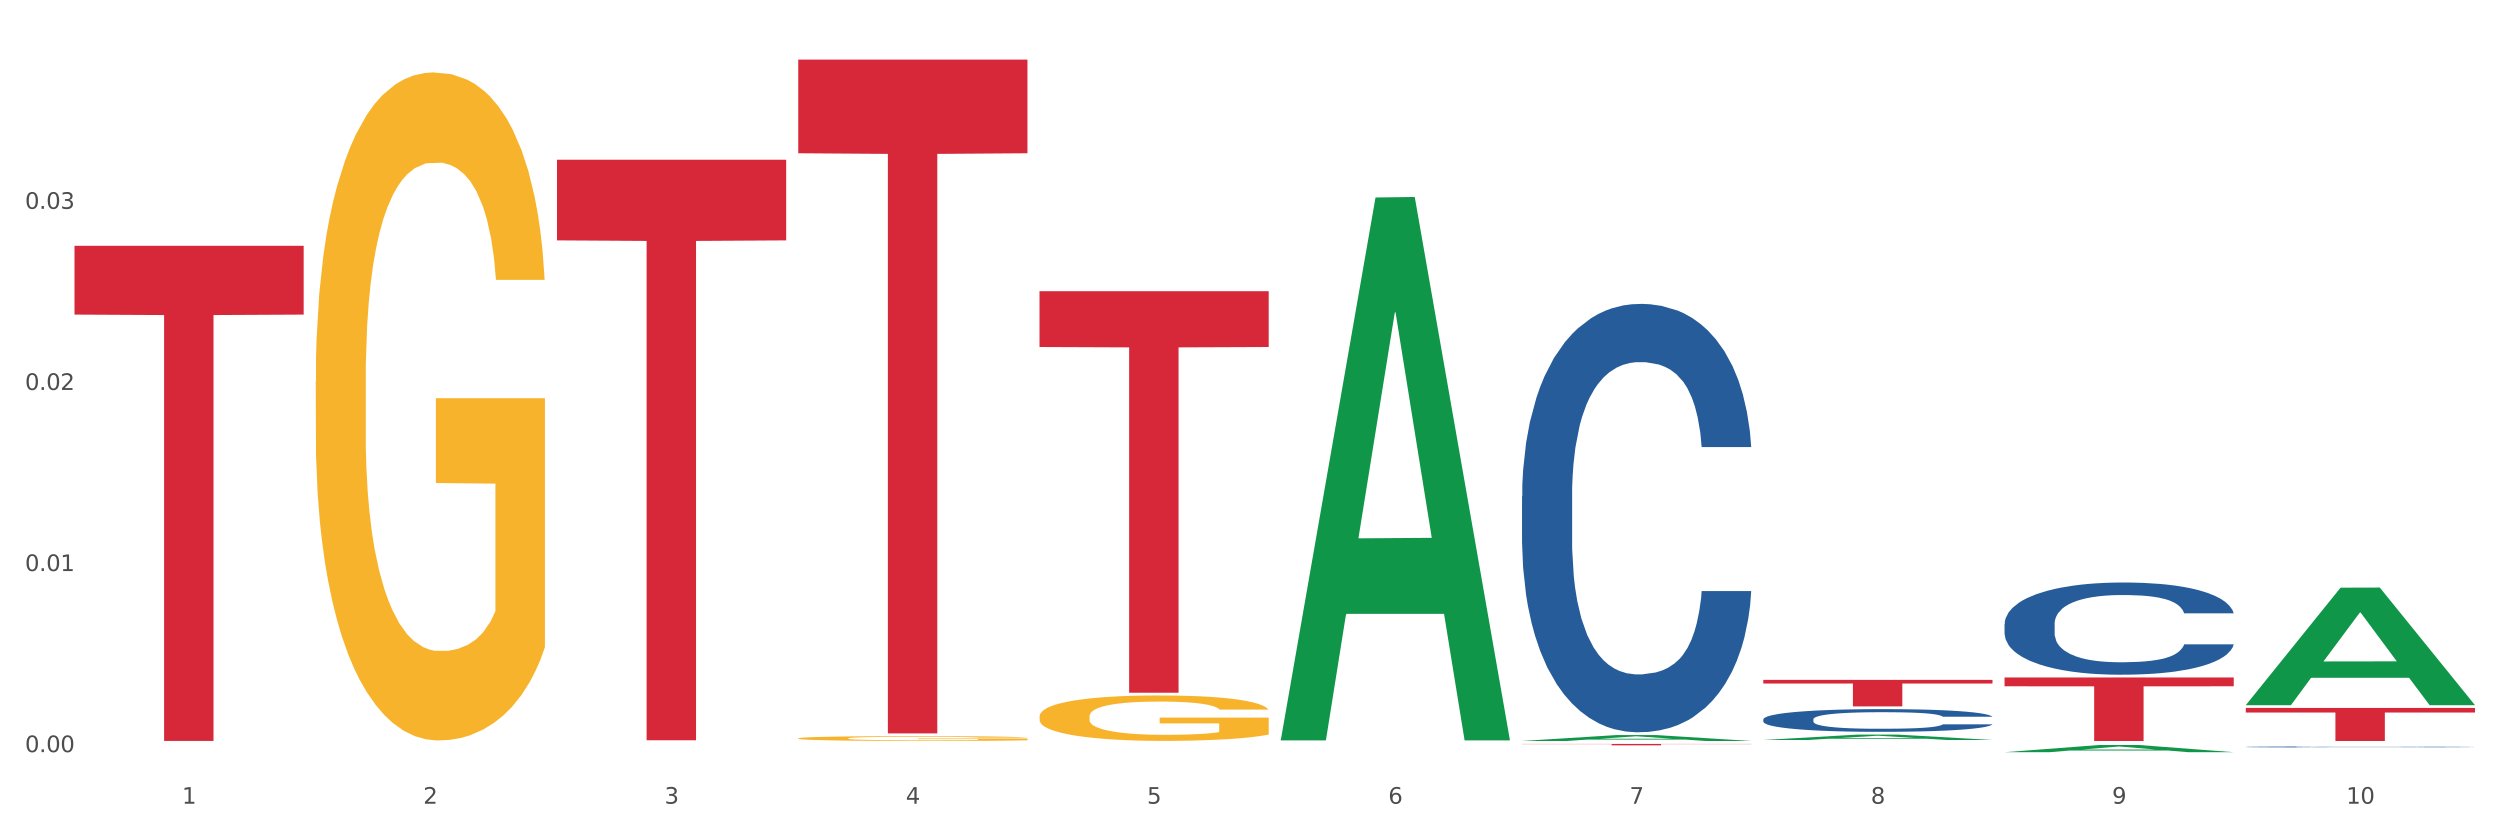
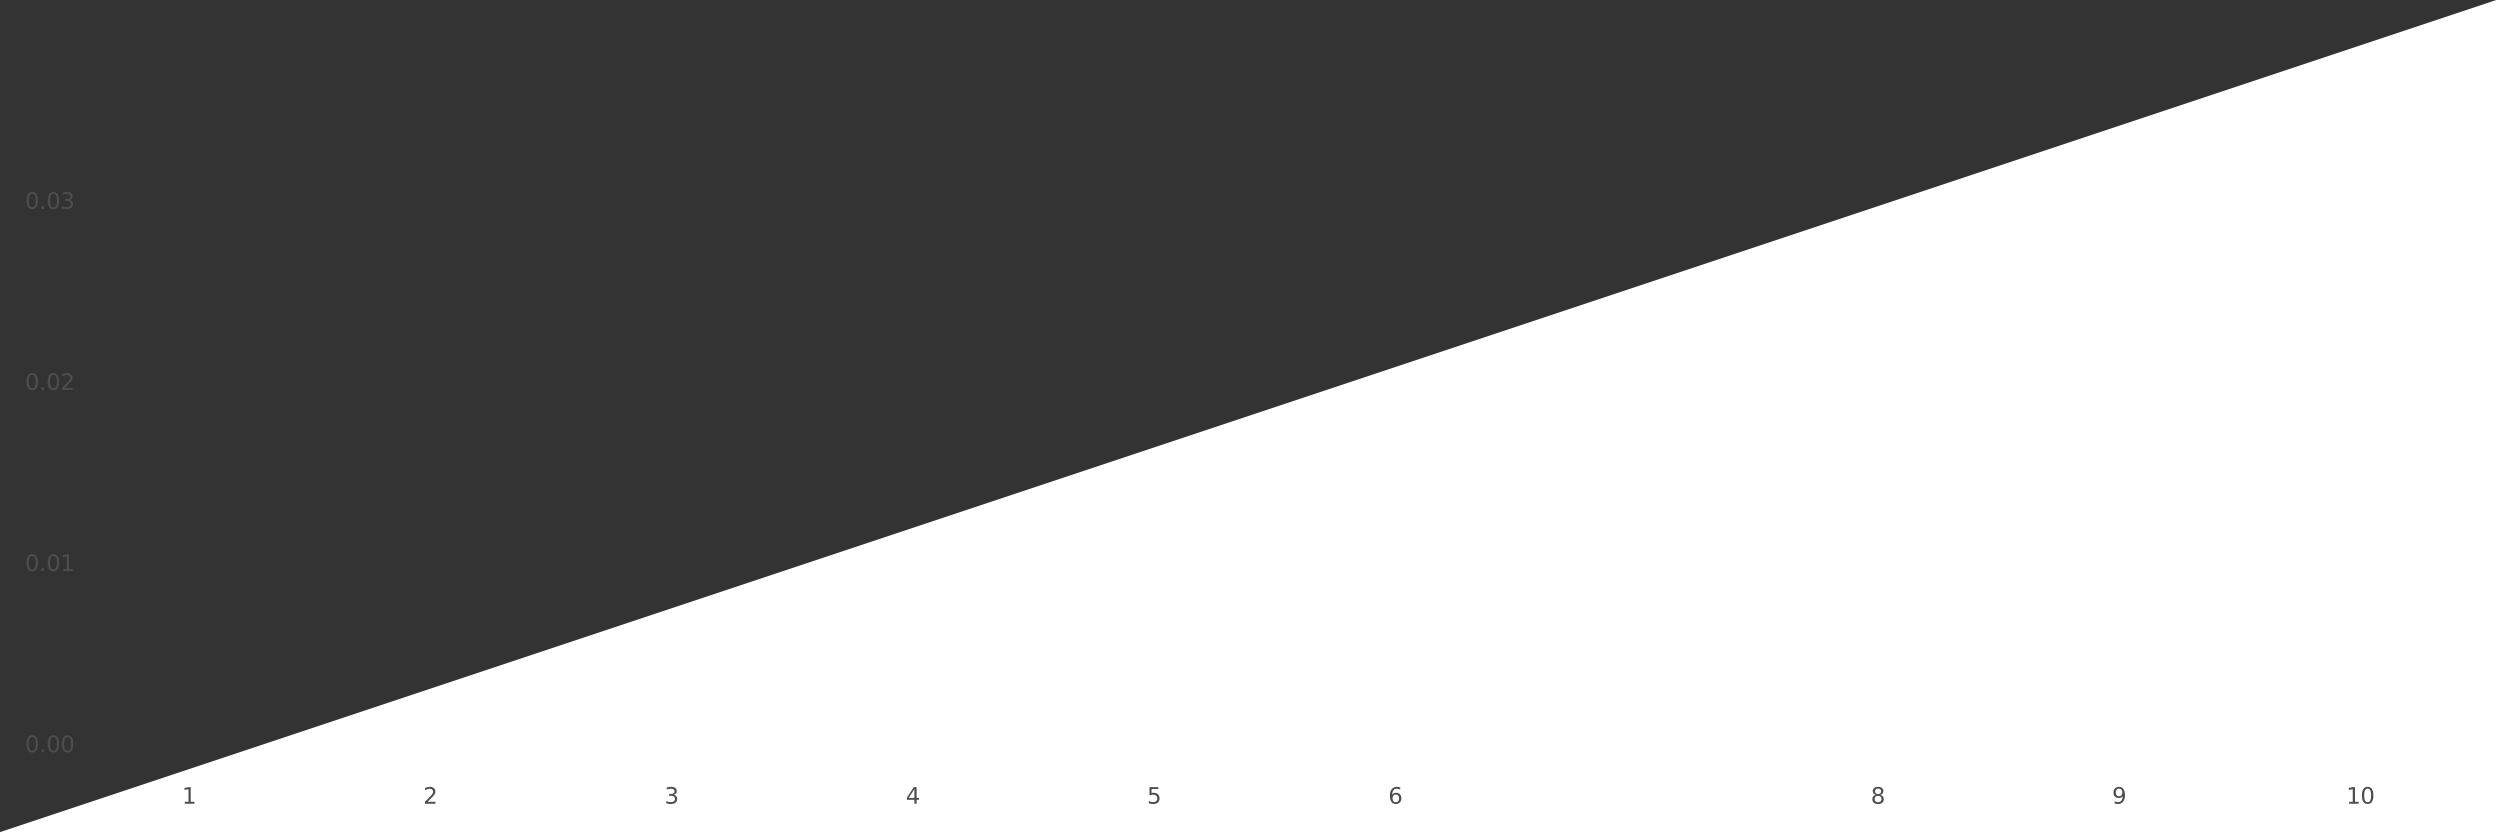
<svg xmlns="http://www.w3.org/2000/svg" xmlns:xlink="http://www.w3.org/1999/xlink" width="1080pt" height="360pt" viewBox="0 0 1080 360" version="1.1">
  <rect x="0" y="0" width="1080" height="360" fill="#333333" stroke="none" />
  <defs>
    <style type="text/css">*{stroke-linejoin: round; stroke-linecap: butt}</style>
  </defs>
  <g id="figure_1">
    <g id="patch_1">
-       <path d="M 0 360  L 1080 360  L 1080 0  L 0 0  z " style="fill: #ffffff; stroke: #ffffff; stroke-linejoin: miter" />
+       <path d="M 0 360  L 1080 360  L 1080 0  z " style="fill: #ffffff; stroke: #ffffff; stroke-linejoin: miter" />
    </g>
    <g id="axes_1">
      <g id="matplotlib.axis_1">
        <g id="xtick_1">
          <g id="text_1">
            <g style="fill: #4d4d4d" transform="translate(78.627 347.204) scale(0.096 -0.096)">
              <defs>
                <path id="DejaVuSans-31" d="M 794 531  L 1825 531  L 1825 4091  L 703 3866  L 703 4441  L 1819 4666  L 2450 4666  L 2450 531  L 3481 531  L 3481 0  L 794 0  L 794 531  z " transform="scale(0.016)" />
              </defs>
              <use xlink:href="#DejaVuSans-31" />
            </g>
          </g>
        </g>
        <g id="xtick_2">
          <g id="text_2">
            <g style="fill: #4d4d4d" transform="translate(182.851 347.204) scale(0.096 -0.096)">
              <defs>
                <path id="DejaVuSans-32" d="M 1228 531  L 3431 531  L 3431 0  L 469 0  L 469 531  Q 828 903 1448 1529  Q 2069 2156 2228 2338  Q 2531 2678 2651 2914  Q 2772 3150 2772 3378  Q 2772 3750 2511 3984  Q 2250 4219 1831 4219  Q 1534 4219 1204 4116  Q 875 4013 500 3803  L 500 4441  Q 881 4594 1212 4672  Q 1544 4750 1819 4750  Q 2544 4750 2975 4387  Q 3406 4025 3406 3419  Q 3406 3131 3298 2873  Q 3191 2616 2906 2266  Q 2828 2175 2409 1742  Q 1991 1309 1228 531  z " transform="scale(0.016)" />
              </defs>
              <use xlink:href="#DejaVuSans-32" />
            </g>
          </g>
        </g>
        <g id="xtick_3">
          <g id="text_3">
            <g style="fill: #4d4d4d" transform="translate(287.074 347.204) scale(0.096 -0.096)">
              <defs>
                <path id="DejaVuSans-33" d="M 2597 2516  Q 3050 2419 3304 2112  Q 3559 1806 3559 1356  Q 3559 666 3084 287  Q 2609 -91 1734 -91  Q 1441 -91 1130 -33  Q 819 25 488 141  L 488 750  Q 750 597 1062 519  Q 1375 441 1716 441  Q 2309 441 2620 675  Q 2931 909 2931 1356  Q 2931 1769 2642 2001  Q 2353 2234 1838 2234  L 1294 2234  L 1294 2753  L 1863 2753  Q 2328 2753 2575 2939  Q 2822 3125 2822 3475  Q 2822 3834 2567 4026  Q 2313 4219 1838 4219  Q 1578 4219 1281 4162  Q 984 4106 628 3988  L 628 4550  Q 988 4650 1302 4700  Q 1616 4750 1894 4750  Q 2613 4750 3031 4423  Q 3450 4097 3450 3541  Q 3450 3153 3228 2886  Q 3006 2619 2597 2516  z " transform="scale(0.016)" />
              </defs>
              <use xlink:href="#DejaVuSans-33" />
            </g>
          </g>
        </g>
        <g id="xtick_4">
          <g id="text_4">
            <g style="fill: #4d4d4d" transform="translate(391.298 347.204) scale(0.096 -0.096)">
              <defs>
                <path id="DejaVuSans-34" d="M 2419 4116  L 825 1625  L 2419 1625  L 2419 4116  z M 2253 4666  L 3047 4666  L 3047 1625  L 3713 1625  L 3713 1100  L 3047 1100  L 3047 0  L 2419 0  L 2419 1100  L 313 1100  L 313 1709  L 2253 4666  z " transform="scale(0.016)" />
              </defs>
              <use xlink:href="#DejaVuSans-34" />
            </g>
          </g>
        </g>
        <g id="xtick_5">
          <g id="text_5">
            <g style="fill: #4d4d4d" transform="translate(495.522 347.204) scale(0.096 -0.096)">
              <defs>
                <path id="DejaVuSans-35" d="M 691 4666  L 3169 4666  L 3169 4134  L 1269 4134  L 1269 2991  Q 1406 3038 1543 3061  Q 1681 3084 1819 3084  Q 2600 3084 3056 2656  Q 3513 2228 3513 1497  Q 3513 744 3044 326  Q 2575 -91 1722 -91  Q 1428 -91 1123 -41  Q 819 9 494 109  L 494 744  Q 775 591 1075 516  Q 1375 441 1709 441  Q 2250 441 2565 725  Q 2881 1009 2881 1497  Q 2881 1984 2565 2268  Q 2250 2553 1709 2553  Q 1456 2553 1204 2497  Q 953 2441 691 2322  L 691 4666  z " transform="scale(0.016)" />
              </defs>
              <use xlink:href="#DejaVuSans-35" />
            </g>
          </g>
        </g>
        <g id="xtick_6">
          <g id="text_6">
            <g style="fill: #4d4d4d" transform="translate(599.745 347.204) scale(0.096 -0.096)">
              <defs>
                <path id="DejaVuSans-36" d="M 2113 2584  Q 1688 2584 1439 2293  Q 1191 2003 1191 1497  Q 1191 994 1439 701  Q 1688 409 2113 409  Q 2538 409 2786 701  Q 3034 994 3034 1497  Q 3034 2003 2786 2293  Q 2538 2584 2113 2584  z M 3366 4563  L 3366 3988  Q 3128 4100 2886 4159  Q 2644 4219 2406 4219  Q 1781 4219 1451 3797  Q 1122 3375 1075 2522  Q 1259 2794 1537 2939  Q 1816 3084 2150 3084  Q 2853 3084 3261 2657  Q 3669 2231 3669 1497  Q 3669 778 3244 343  Q 2819 -91 2113 -91  Q 1303 -91 875 529  Q 447 1150 447 2328  Q 447 3434 972 4092  Q 1497 4750 2381 4750  Q 2619 4750 2861 4703  Q 3103 4656 3366 4563  z " transform="scale(0.016)" />
              </defs>
              <use xlink:href="#DejaVuSans-36" />
            </g>
          </g>
        </g>
        <g id="xtick_7">
          <g id="text_7">
            <g style="fill: #4d4d4d" transform="translate(703.969 347.204) scale(0.096 -0.096)">
              <defs>
-                 <path id="DejaVuSans-37" d="M 525 4666  L 3525 4666  L 3525 4397  L 1831 0  L 1172 0  L 2766 4134  L 525 4134  L 525 4666  z " transform="scale(0.016)" />
-               </defs>
+                 </defs>
              <use xlink:href="#DejaVuSans-37" />
            </g>
          </g>
        </g>
        <g id="xtick_8">
          <g id="text_8">
            <g style="fill: #4d4d4d" transform="translate(808.193 347.204) scale(0.096 -0.096)">
              <defs>
                <path id="DejaVuSans-38" d="M 2034 2216  Q 1584 2216 1326 1975  Q 1069 1734 1069 1313  Q 1069 891 1326 650  Q 1584 409 2034 409  Q 2484 409 2743 651  Q 3003 894 3003 1313  Q 3003 1734 2745 1975  Q 2488 2216 2034 2216  z M 1403 2484  Q 997 2584 770 2862  Q 544 3141 544 3541  Q 544 4100 942 4425  Q 1341 4750 2034 4750  Q 2731 4750 3128 4425  Q 3525 4100 3525 3541  Q 3525 3141 3298 2862  Q 3072 2584 2669 2484  Q 3125 2378 3379 2068  Q 3634 1759 3634 1313  Q 3634 634 3220 271  Q 2806 -91 2034 -91  Q 1263 -91 848 271  Q 434 634 434 1313  Q 434 1759 690 2068  Q 947 2378 1403 2484  z M 1172 3481  Q 1172 3119 1398 2916  Q 1625 2713 2034 2713  Q 2441 2713 2670 2916  Q 2900 3119 2900 3481  Q 2900 3844 2670 4047  Q 2441 4250 2034 4250  Q 1625 4250 1398 4047  Q 1172 3844 1172 3481  z " transform="scale(0.016)" />
              </defs>
              <use xlink:href="#DejaVuSans-38" />
            </g>
          </g>
        </g>
        <g id="xtick_9">
          <g id="text_9">
            <g style="fill: #4d4d4d" transform="translate(912.416 347.204) scale(0.096 -0.096)">
              <defs>
                <path id="DejaVuSans-39" d="M 703 97  L 703 672  Q 941 559 1184 500  Q 1428 441 1663 441  Q 2288 441 2617 861  Q 2947 1281 2994 2138  Q 2813 1869 2534 1725  Q 2256 1581 1919 1581  Q 1219 1581 811 2004  Q 403 2428 403 3163  Q 403 3881 828 4315  Q 1253 4750 1959 4750  Q 2769 4750 3195 4129  Q 3622 3509 3622 2328  Q 3622 1225 3098 567  Q 2575 -91 1691 -91  Q 1453 -91 1209 -44  Q 966 3 703 97  z M 1959 2075  Q 2384 2075 2632 2365  Q 2881 2656 2881 3163  Q 2881 3666 2632 3958  Q 2384 4250 1959 4250  Q 1534 4250 1286 3958  Q 1038 3666 1038 3163  Q 1038 2656 1286 2365  Q 1534 2075 1959 2075  z " transform="scale(0.016)" />
              </defs>
              <use xlink:href="#DejaVuSans-39" />
            </g>
          </g>
        </g>
        <g id="xtick_10">
          <g id="text_10">
            <g style="fill: #4d4d4d" transform="translate(1013.586 347.204) scale(0.096 -0.096)">
              <defs>
                <path id="DejaVuSans-30" d="M 2034 4250  Q 1547 4250 1301 3770  Q 1056 3291 1056 2328  Q 1056 1369 1301 889  Q 1547 409 2034 409  Q 2525 409 2770 889  Q 3016 1369 3016 2328  Q 3016 3291 2770 3770  Q 2525 4250 2034 4250  z M 2034 4750  Q 2819 4750 3233 4129  Q 3647 3509 3647 2328  Q 3647 1150 3233 529  Q 2819 -91 2034 -91  Q 1250 -91 836 529  Q 422 1150 422 2328  Q 422 3509 836 4129  Q 1250 4750 2034 4750  z " transform="scale(0.016)" />
              </defs>
              <use xlink:href="#DejaVuSans-31" />
              <use xlink:href="#DejaVuSans-30" transform="translate(63.623 0)" />
            </g>
          </g>
        </g>
        <g id="xtick_11" />
        <g id="xtick_12" />
        <g id="xtick_13" />
        <g id="xtick_14" />
        <g id="xtick_15" />
        <g id="xtick_16" />
        <g id="xtick_17" />
        <g id="xtick_18" />
        <g id="xtick_19" />
      </g>
      <g id="matplotlib.axis_2">
        <g id="ytick_1">
          <g id="text_11">
            <g style="fill: #4d4d4d" transform="translate(10.8 324.927) scale(0.096 -0.096)">
              <defs>
                <path id="DejaVuSans-2e" d="M 684 794  L 1344 794  L 1344 0  L 684 0  L 684 794  z " transform="scale(0.016)" />
              </defs>
              <use xlink:href="#DejaVuSans-30" />
              <use xlink:href="#DejaVuSans-2e" transform="translate(63.623 0)" />
              <use xlink:href="#DejaVuSans-30" transform="translate(95.41 0)" />
              <use xlink:href="#DejaVuSans-30" transform="translate(159.033 0)" />
            </g>
          </g>
        </g>
        <g id="ytick_2">
          <g id="text_12">
            <g style="fill: #4d4d4d" transform="translate(10.8 246.691) scale(0.096 -0.096)">
              <use xlink:href="#DejaVuSans-30" />
              <use xlink:href="#DejaVuSans-2e" transform="translate(63.623 0)" />
              <use xlink:href="#DejaVuSans-30" transform="translate(95.41 0)" />
              <use xlink:href="#DejaVuSans-31" transform="translate(159.033 0)" />
            </g>
          </g>
        </g>
        <g id="ytick_3">
          <g id="text_13">
            <g style="fill: #4d4d4d" transform="translate(10.8 168.454) scale(0.096 -0.096)">
              <use xlink:href="#DejaVuSans-30" />
              <use xlink:href="#DejaVuSans-2e" transform="translate(63.623 0)" />
              <use xlink:href="#DejaVuSans-30" transform="translate(95.41 0)" />
              <use xlink:href="#DejaVuSans-32" transform="translate(159.033 0)" />
            </g>
          </g>
        </g>
        <g id="ytick_4">
          <g id="text_14">
            <g style="fill: #4d4d4d" transform="translate(10.8 90.218) scale(0.096 -0.096)">
              <use xlink:href="#DejaVuSans-30" />
              <use xlink:href="#DejaVuSans-2e" transform="translate(63.623 0)" />
              <use xlink:href="#DejaVuSans-30" transform="translate(95.41 0)" />
              <use xlink:href="#DejaVuSans-33" transform="translate(159.033 0)" />
            </g>
          </g>
        </g>
        <g id="ytick_5" />
        <g id="ytick_6" />
        <g id="ytick_7" />
        <g id="ytick_8" />
      </g>
      <g id="PolyCollection_1">
        <path d="M 553.293 319.414  L 553.395 319.194  L 594.225 85.313  L 611.169 85.092  L 652.306 319.855  L 632.707 319.855  L 623.827 265.187  L 581.67 265.187  L 581.364 266.069  L 572.789 319.855  L 553.293 319.855  L 553.293 319.414  L 586.978 232.563  L 618.519 232.342  L 602.901 135.131  L 602.697 134.69  L 602.493 135.351  L 586.876 232.342  L 586.978 232.563  L 553.293 319.414  z " clip-path="url(#p7753fcc7a1)" style="fill: #109648" />
        <path d="M 761.74 310.75  L 761.857 310.741  L 761.857 310.49  L 762.208 310.15  L 763.496 309.523  L 765.134 309.048  L 767.943 308.493  L 769.465 308.26  L 771.454 308  L 775.551 307.579  L 780.232 307.221  L 783.509 307.024  L 785.967 306.898  L 791.467 306.674  L 794.627 306.576  L 797.904 306.495  L 800.713 306.441  L 805.395 306.379  L 809.14 306.352  L 813.47 306.343  L 817.098 306.352  L 821.897 306.388  L 828.919 306.495  L 831.611 306.558  L 835.239 306.665  L 838.984 306.809  L 842.027 306.952  L 845.538 307.158  L 849.166 307.427  L 852.677 307.767  L 855.135 308.081  L 857.125 308.412  L 858.88 308.815  L 860.168 309.254  L 860.753 309.622  L 839.335 309.622  L 838.75 309.29  L 837.58 308.932  L 836.409 308.69  L 835.122 308.493  L 833.132 308.269  L 831.377 308.126  L 828.451 307.955  L 825.759 307.848  L 823.535 307.785  L 820.843 307.731  L 815.109 307.678  L 811.012 307.678  L 808.438 307.696  L 805.278 307.74  L 802.586 307.803  L 799.426 307.911  L 796.968 308.027  L 794.51 308.179  L 793.106 308.287  L 790.999 308.484  L 789.595 308.645  L 787.722 308.923  L 786.669 309.12  L 784.796 309.63  L 783.977 310.007  L 783.626 310.266  L 783.392 310.553  L 783.392 311.951  L 784.094 312.578  L 784.679 312.846  L 785.616 313.151  L 787.371 313.545  L 789.946 313.93  L 792.638 314.208  L 794.862 314.378  L 796.968 314.504  L 799.075 314.602  L 801.65 314.692  L 803.756 314.745  L 806.916 314.799  L 810.661 314.826  L 813.587 314.826  L 819.556 314.781  L 822.248 314.736  L 824.823 314.674  L 827.632 314.575  L 829.855 314.468  L 831.143 314.387  L 833.249 314.217  L 834.888 314.038  L 836.292 313.832  L 837.229 313.653  L 838.282 313.384  L 839.101 313.079  L 839.335 312.918  L 860.753 312.918  L 860.285 313.241  L 859.465 313.554  L 857.827 313.975  L 856.539 314.217  L 854.55 314.513  L 852.443 314.763  L 849.517 315.041  L 846.825 315.247  L 844.017 315.426  L 840.974 315.587  L 835.473 315.811  L 833.483 315.874  L 829.27 315.982  L 825.993 316.044  L 821.195 316.107  L 816.279 316.143  L 811.13 316.152  L 806.565 316.134  L 801.533 316.08  L 798.373 316.026  L 794.862 315.946  L 790.765 315.82  L 786.903 315.668  L 783.275 315.489  L 779.881 315.283  L 776.721 315.05  L 772.625 314.665  L 769.582 314.289  L 767.358 313.939  L 765.837 313.644  L 764.315 313.267  L 763.496 313.008  L 762.208 312.381  L 761.74 311.798  L 761.74 310.75  z " clip-path="url(#p7753fcc7a1)" style="fill: #255c99" />
        <path d="M 865.964 269.541  L 866.081 269.505  L 866.081 268.486  L 866.432 267.104  L 867.719 264.557  L 869.358 262.629  L 872.167 260.373  L 873.688 259.427  L 875.678 258.372  L 879.774 256.662  L 884.456 255.207  L 887.733 254.406  L 890.19 253.897  L 895.691 252.987  L 898.851 252.587  L 902.128 252.26  L 904.937 252.042  L 909.618 251.787  L 913.364 251.678  L 917.694 251.641  L 921.322 251.678  L 926.12 251.823  L 933.143 252.26  L 935.834 252.515  L 939.463 252.951  L 943.208 253.533  L 946.251 254.115  L 949.762 254.952  L 953.39 256.044  L 956.901 257.426  L 959.359 258.699  L 961.348 260.046  L 963.104 261.683  L 964.391 263.466  L 964.976 264.957  L 943.559 264.957  L 942.974 263.611  L 941.803 262.156  L 940.633 261.173  L 939.346 260.373  L 937.356 259.463  L 935.6 258.881  L 932.674 258.19  L 929.983 257.754  L 927.759 257.499  L 925.067 257.281  L 919.332 257.062  L 915.236 257.062  L 912.661 257.135  L 909.501 257.317  L 906.81 257.572  L 903.65 258.008  L 901.192 258.481  L 898.734 259.1  L 897.33 259.536  L 895.223 260.337  L 893.819 260.992  L 891.946 262.119  L 890.893 262.92  L 889.02 264.994  L 888.201 266.522  L 887.85 267.577  L 887.616 268.741  L 887.616 274.417  L 888.318 276.963  L 888.903 278.055  L 889.839 279.292  L 891.595 280.893  L 894.17 282.457  L 896.861 283.585  L 899.085 284.276  L 901.192 284.785  L 903.298 285.186  L 905.873 285.549  L 907.98 285.768  L 911.14 285.986  L 914.885 286.095  L 917.811 286.095  L 923.78 285.913  L 926.472 285.731  L 929.046 285.477  L 931.855 285.076  L 934.079 284.64  L 935.366 284.312  L 937.473 283.621  L 939.111 282.894  L 940.516 282.057  L 941.452 281.329  L 942.505 280.238  L 943.325 279.001  L 943.559 278.346  L 964.976 278.346  L 964.508 279.656  L 963.689 280.929  L 962.05 282.639  L 960.763 283.621  L 958.773 284.822  L 956.667 285.84  L 953.741 286.968  L 951.049 287.805  L 948.24 288.533  L 945.197 289.188  L 939.697 290.097  L 937.707 290.352  L 933.494 290.788  L 930.217 291.043  L 925.418 291.298  L 920.503 291.443  L 915.353 291.48  L 910.789 291.407  L 905.756 291.189  L 902.596 290.97  L 899.085 290.643  L 894.989 290.134  L 891.127 289.515  L 887.499 288.787  L 884.105 287.951  L 880.945 287.005  L 876.848 285.44  L 873.805 283.912  L 871.582 282.493  L 870.06 281.293  L 868.539 279.765  L 867.719 278.71  L 866.432 276.163  L 865.964 273.798  L 865.964 269.541  z " clip-path="url(#p7753fcc7a1)" style="fill: #255c99" />
        <path d="M 970.188 322.669  L 970.305 322.668  L 970.305 322.657  L 970.656 322.642  L 971.943 322.614  L 973.582 322.594  L 976.39 322.569  L 977.912 322.559  L 979.902 322.547  L 983.998 322.529  L 988.679 322.513  L 991.956 322.504  L 994.414 322.499  L 999.915 322.489  L 1003.075 322.485  L 1006.352 322.481  L 1009.161 322.479  L 1013.842 322.476  L 1017.587 322.475  L 1021.917 322.474  L 1025.546 322.475  L 1030.344 322.476  L 1037.366 322.481  L 1040.058 322.484  L 1043.686 322.488  L 1047.431 322.495  L 1050.474 322.501  L 1053.985 322.51  L 1057.613 322.522  L 1061.125 322.537  L 1063.582 322.551  L 1065.572 322.565  L 1067.327 322.583  L 1068.615 322.603  L 1069.2 322.619  L 1047.782 322.619  L 1047.197 322.604  L 1046.027 322.588  L 1044.857 322.578  L 1043.569 322.569  L 1041.58 322.559  L 1039.824 322.553  L 1036.898 322.545  L 1034.206 322.541  L 1031.983 322.538  L 1029.291 322.535  L 1023.556 322.533  L 1019.46 322.533  L 1016.885 322.534  L 1013.725 322.536  L 1011.033 322.539  L 1007.873 322.543  L 1005.415 322.549  L 1002.958 322.555  L 1001.553 322.56  L 999.447 322.569  L 998.042 322.576  L 996.17 322.588  L 995.116 322.597  L 993.244 322.619  L 992.424 322.636  L 992.073 322.647  L 991.839 322.66  L 991.839 322.721  L 992.541 322.749  L 993.127 322.761  L 994.063 322.774  L 995.818 322.792  L 998.393 322.809  L 1001.085 322.821  L 1003.309 322.828  L 1005.415 322.834  L 1007.522 322.838  L 1010.097 322.842  L 1012.203 322.845  L 1015.363 322.847  L 1019.109 322.848  L 1022.035 322.848  L 1028.003 322.846  L 1030.695 322.844  L 1033.27 322.841  L 1036.079 322.837  L 1038.303 322.832  L 1039.59 322.829  L 1041.697 322.821  L 1043.335 322.813  L 1044.739 322.804  L 1045.676 322.796  L 1046.729 322.785  L 1047.548 322.771  L 1047.782 322.764  L 1069.2 322.764  L 1068.732 322.778  L 1067.913 322.792  L 1066.274 322.811  L 1064.987 322.821  L 1062.997 322.834  L 1060.89 322.845  L 1057.965 322.858  L 1055.273 322.867  L 1052.464 322.875  L 1049.421 322.882  L 1043.92 322.892  L 1041.931 322.894  L 1037.717 322.899  L 1034.44 322.902  L 1029.642 322.905  L 1024.726 322.906  L 1019.577 322.907  L 1015.012 322.906  L 1009.98 322.903  L 1006.82 322.901  L 1003.309 322.898  L 999.212 322.892  L 995.35 322.885  L 991.722 322.877  L 988.328 322.868  L 985.168 322.858  L 981.072 322.841  L 978.029 322.825  L 975.805 322.809  L 974.284 322.796  L 972.762 322.779  L 971.943 322.768  L 970.656 322.74  L 970.188 322.715  L 970.188 322.669  z " clip-path="url(#p7753fcc7a1)" style="fill: #255c99" />
-         <path d="M 657.517 214.433  L 657.634 214.264  L 657.634 209.532  L 657.985 203.109  L 659.272 191.277  L 660.911 182.319  L 663.72 171.839  L 665.241 167.444  L 667.231 162.543  L 671.327 154.599  L 676.008 147.838  L 679.285 144.119  L 681.743 141.753  L 687.244 137.527  L 690.404 135.668  L 693.681 134.147  L 696.49 133.133  L 701.171 131.949  L 704.916 131.442  L 709.247 131.273  L 712.875 131.442  L 717.673 132.118  L 724.695 134.147  L 727.387 135.33  L 731.015 137.358  L 734.76 140.063  L 737.803 142.767  L 741.314 146.654  L 744.943 151.725  L 748.454 158.148  L 750.911 164.064  L 752.901 170.318  L 754.657 177.924  L 755.944 186.206  L 756.529 193.136  L 735.112 193.136  L 734.526 186.882  L 733.356 180.121  L 732.186 175.558  L 730.898 171.839  L 728.909 167.614  L 727.153 164.909  L 724.227 161.698  L 721.535 159.669  L 719.312 158.486  L 716.62 157.472  L 710.885 156.458  L 706.789 156.458  L 704.214 156.796  L 701.054 157.641  L 698.362 158.824  L 695.202 160.853  L 692.745 163.05  L 690.287 165.923  L 688.882 167.952  L 686.776 171.67  L 685.371 174.713  L 683.499 179.952  L 682.445 183.671  L 680.573 193.305  L 679.754 200.404  L 679.402 205.306  L 679.168 210.715  L 679.168 237.083  L 679.871 248.914  L 680.456 253.985  L 681.392 259.732  L 683.148 267.169  L 685.722 274.437  L 688.414 279.677  L 690.638 282.888  L 692.745 285.255  L 694.851 287.114  L 697.426 288.804  L 699.533 289.818  L 702.693 290.832  L 706.438 291.339  L 709.364 291.339  L 715.332 290.494  L 718.024 289.649  L 720.599 288.466  L 723.408 286.607  L 725.632 284.578  L 726.919 283.057  L 729.026 279.846  L 730.664 276.465  L 732.069 272.578  L 733.005 269.197  L 734.058 264.126  L 734.877 258.38  L 735.112 255.337  L 756.529 255.337  L 756.061 261.422  L 755.242 267.338  L 753.603 275.282  L 752.316 279.846  L 750.326 285.424  L 748.22 290.156  L 745.294 295.396  L 742.602 299.284  L 739.793 302.664  L 736.75 305.706  L 731.249 309.932  L 729.26 311.115  L 725.046 313.144  L 721.769 314.327  L 716.971 315.51  L 712.055 316.186  L 706.906 316.355  L 702.341 316.017  L 697.309 315.003  L 694.149 313.989  L 690.638 312.467  L 686.542 310.101  L 682.679 307.228  L 679.051 303.847  L 675.657 299.96  L 672.497 295.565  L 668.401 288.297  L 665.358 281.198  L 663.134 274.606  L 661.613 269.028  L 660.091 261.929  L 659.272 257.027  L 657.985 245.196  L 657.517 234.209  L 657.517 214.433  z " clip-path="url(#p7753fcc7a1)" style="fill: #255c99" />
        <path d="M 865.964 292.662  L 964.976 292.662  L 964.976 296.475  L 926.028 296.5  L 926.028 320.098  L 904.677 320.098  L 904.677 296.5  L 865.964 296.475  L 865.964 292.688  L 865.964 292.662  z " clip-path="url(#p7753fcc7a1)" style="fill: #d62839" />
        <path d="M 761.74 293.689  L 860.753 293.689  L 860.753 295.284  L 821.805 295.294  L 821.805 305.161  L 800.454 305.161  L 800.454 295.294  L 761.74 295.284  L 761.74 293.7  L 761.74 293.689  z " clip-path="url(#p7753fcc7a1)" style="fill: #d62839" />
        <path d="M 657.517 321.389  L 756.529 321.389  L 756.529 321.471  L 717.581 321.472  L 717.581 321.984  L 696.23 321.984  L 696.23 321.472  L 657.517 321.471  L 657.517 321.389  L 657.517 321.389  z " clip-path="url(#p7753fcc7a1)" style="fill: #d62839" />
        <path d="M 449.069 125.802  L 548.082 125.802  L 548.082 149.907  L 509.134 150.07  L 509.134 299.262  L 487.783 299.262  L 487.783 150.07  L 449.069 149.907  L 449.069 125.965  L 449.069 125.802  z " clip-path="url(#p7753fcc7a1)" style="fill: #d62839" />
        <path d="M 344.846 25.759  L 443.858 25.759  L 443.858 66.208  L 404.91 66.482  L 404.91 316.828  L 383.559 316.828  L 383.559 66.482  L 344.846 66.208  L 344.846 26.033  L 344.846 25.759  z " clip-path="url(#p7753fcc7a1)" style="fill: #d62839" />
        <path d="M 240.622 68.991  L 339.635 68.991  L 339.635 103.845  L 300.687 104.08  L 300.687 319.795  L 279.336 319.795  L 279.336 104.08  L 240.622 103.845  L 240.622 69.227  L 240.622 68.991  z " clip-path="url(#p7753fcc7a1)" style="fill: #d62839" />
        <path d="M 32.175 106.181  L 131.187 106.181  L 131.187 135.906  L 92.239 136.107  L 92.239 320.081  L 70.888 320.081  L 70.888 136.107  L 32.175 135.906  L 32.175 106.382  L 32.175 106.181  z " clip-path="url(#p7753fcc7a1)" style="fill: #d62839" />
        <path d="M 970.188 305.818  L 1069.2 305.818  L 1069.2 307.803  L 1030.252 307.816  L 1030.252 320.098  L 1008.901 320.098  L 1008.901 307.816  L 970.188 307.803  L 970.188 305.832  L 970.188 305.818  z " clip-path="url(#p7753fcc7a1)" style="fill: #d62839" />
        <path d="M 136.399 164.647  L 136.516 164.384  L 136.516 154.895  L 136.749 146.724  L 137.918 126.956  L 139.672 110.614  L 140.958 101.916  L 142.244 94.799  L 143.763 87.683  L 145.634 80.302  L 149.024 69.496  L 151.128 63.961  L 153.699 58.162  L 158.375 49.727  L 161.765 44.983  L 165.272 41.029  L 171 36.285  L 174.741 34.176  L 178.716 32.595  L 183.508 31.541  L 187.132 31.277  L 195.081 32.068  L 201.861 34.44  L 205.135 36.285  L 209.343 39.448  L 211.564 41.557  L 215.188 45.774  L 218.928 51.309  L 221.5 56.053  L 225.358 65.015  L 228.28 73.977  L 230.969 85.047  L 232.372 92.691  L 233.424 99.807  L 234.359 107.978  L 235.294 120.893  L 214.253 120.893  L 213.434 111.668  L 212.148 102.97  L 210.278 94.536  L 208.641 89.264  L 205.836 82.675  L 203.264 78.457  L 200.576 75.295  L 197.302 72.659  L 194.731 71.341  L 191.107 70.287  L 183.976 70.55  L 179.183 72.659  L 175.91 75.295  L 173.806 77.667  L 171.936 80.302  L 169.831 83.993  L 167.377 89.528  L 165.623 94.536  L 163.87 100.862  L 162.467 107.187  L 161.181 114.568  L 160.129 122.475  L 159.311 130.646  L 158.609 140.662  L 158.025 157.267  L 158.025 193.377  L 158.259 201.548  L 158.843 212.355  L 159.544 220.526  L 160.713 230.278  L 161.765 236.868  L 163.753 246.356  L 165.974 254.264  L 167.727 259.272  L 169.481 263.489  L 172.52 269.288  L 175.91 274.032  L 178.833 276.931  L 182.807 279.567  L 185.496 280.621  L 187.834 281.149  L 193.562 281.149  L 197.653 280.358  L 202.212 278.513  L 205.719 276.141  L 208.641 273.241  L 211.915 268.497  L 214.019 264.016  L 214.019 208.928  L 188.301 208.665  L 188.301 172.027  L 235.411 172.027  L 235.411 279.567  L 233.424 285.102  L 231.203 290.11  L 228.865 294.591  L 225.358 300.126  L 221.15 305.398  L 217.409 309.088  L 213.434 312.251  L 208.758 315.15  L 202.68 317.786  L 198.939 318.84  L 194.263 319.631  L 188.769 319.894  L 183.976 319.367  L 179.3 318.049  L 174.39 315.677  L 169.598 312.251  L 165.974 308.824  L 162.35 304.607  L 158.492 299.072  L 155.453 293.8  L 153.115 289.056  L 150.543 282.994  L 147.738 275.086  L 145.634 267.97  L 143.763 260.59  L 141.776 251.101  L 140.373 242.93  L 138.97 232.65  L 138.152 225.007  L 137.217 213.146  L 136.516 196.54  L 136.399 164.647  z " clip-path="url(#p7753fcc7a1)" style="fill: #f7b32b" />
        <path d="M 970.188 321.286  L 970.304 321.286  L 970.304 321.285  L 970.538 321.285  L 971.707 321.284  L 973.461 321.283  L 974.747 321.283  L 976.032 321.283  L 977.552 321.283  L 979.422 321.282  L 982.813 321.282  L 984.917 321.282  L 987.488 321.281  L 992.164 321.281  L 995.554 321.281  L 999.061 321.281  L 1004.789 321.28  L 1008.53 321.28  L 1012.505 321.28  L 1017.297 321.28  L 1020.921 321.28  L 1028.87 321.28  L 1035.65 321.28  L 1038.923 321.28  L 1043.132 321.281  L 1045.353 321.281  L 1048.977 321.281  L 1052.717 321.281  L 1055.289 321.281  L 1059.147 321.282  L 1062.069 321.282  L 1064.758 321.282  L 1066.161 321.283  L 1067.213 321.283  L 1068.148 321.283  L 1069.083 321.284  L 1048.041 321.284  L 1047.223 321.284  L 1045.937 321.283  L 1044.067 321.283  L 1042.43 321.283  L 1039.625 321.282  L 1037.053 321.282  L 1034.364 321.282  L 1031.091 321.282  L 1028.52 321.282  L 1024.896 321.282  L 1017.765 321.282  L 1012.972 321.282  L 1009.699 321.282  L 1007.595 321.282  L 1005.724 321.282  L 1003.62 321.282  L 1001.165 321.283  L 999.412 321.283  L 997.659 321.283  L 996.256 321.283  L 994.97 321.284  L 993.918 321.284  L 993.1 321.284  L 992.398 321.285  L 991.814 321.285  L 991.814 321.287  L 992.047 321.287  L 992.632 321.288  L 993.333 321.288  L 994.502 321.288  L 995.554 321.289  L 997.542 321.289  L 999.763 321.289  L 1001.516 321.29  L 1003.27 321.29  L 1006.309 321.29  L 1009.699 321.29  L 1012.621 321.29  L 1016.596 321.291  L 1019.285 321.291  L 1021.623 321.291  L 1027.351 321.291  L 1031.442 321.291  L 1036.001 321.29  L 1039.508 321.29  L 1042.43 321.29  L 1045.704 321.29  L 1047.808 321.29  L 1047.808 321.288  L 1022.09 321.288  L 1022.09 321.286  L 1069.2 321.286  L 1069.2 321.291  L 1067.213 321.291  L 1064.992 321.291  L 1062.654 321.291  L 1059.147 321.291  L 1054.938 321.292  L 1051.198 321.292  L 1047.223 321.292  L 1042.547 321.292  L 1036.469 321.292  L 1032.728 321.292  L 1028.052 321.292  L 1022.558 321.292  L 1017.765 321.292  L 1013.089 321.292  L 1008.179 321.292  L 1003.387 321.292  L 999.763 321.292  L 996.139 321.292  L 992.281 321.291  L 989.242 321.291  L 986.904 321.291  L 984.332 321.291  L 981.527 321.29  L 979.422 321.29  L 977.552 321.29  L 975.565 321.289  L 974.162 321.289  L 972.759 321.289  L 971.941 321.288  L 971.006 321.288  L 970.304 321.287  L 970.188 321.286  z " clip-path="url(#p7753fcc7a1)" style="fill: #f7b32b" />
        <path d="M 344.846 318.975  L 344.963 318.973  L 344.963 318.904  L 345.197 318.845  L 346.366 318.702  L 348.119 318.584  L 349.405 318.521  L 350.691 318.47  L 352.21 318.418  L 354.081 318.365  L 357.471 318.287  L 359.575 318.247  L 362.147 318.205  L 366.823 318.144  L 370.213 318.109  L 373.72 318.081  L 379.448 318.046  L 383.188 318.031  L 387.163 318.02  L 391.956 318.012  L 395.579 318.01  L 403.529 318.016  L 410.309 318.033  L 413.582 318.046  L 417.79 318.069  L 420.011 318.085  L 423.635 318.115  L 427.376 318.155  L 429.947 318.189  L 433.805 318.254  L 436.728 318.319  L 439.416 318.399  L 440.819 318.454  L 441.871 318.506  L 442.806 318.565  L 443.741 318.659  L 422.7 318.659  L 421.882 318.592  L 420.596 318.529  L 418.725 318.468  L 417.089 318.43  L 414.283 318.382  L 411.711 318.352  L 409.023 318.329  L 405.75 318.31  L 403.178 318.3  L 399.554 318.292  L 392.423 318.294  L 387.63 318.31  L 384.357 318.329  L 382.253 318.346  L 380.383 318.365  L 378.279 318.392  L 375.824 318.432  L 374.07 318.468  L 372.317 318.514  L 370.914 318.559  L 369.628 318.613  L 368.576 318.67  L 367.758 318.729  L 367.056 318.802  L 366.472 318.922  L 366.472 319.183  L 366.706 319.242  L 367.29 319.32  L 367.992 319.379  L 369.161 319.45  L 370.213 319.497  L 372.2 319.566  L 374.421 319.623  L 376.174 319.66  L 377.928 319.69  L 380.967 319.732  L 384.357 319.766  L 387.28 319.787  L 391.254 319.806  L 393.943 319.814  L 396.281 319.818  L 402.009 319.818  L 406.1 319.812  L 410.659 319.799  L 414.166 319.782  L 417.089 319.761  L 420.362 319.726  L 422.466 319.694  L 422.466 319.295  L 396.748 319.293  L 396.748 319.028  L 443.858 319.028  L 443.858 319.806  L 441.871 319.846  L 439.65 319.883  L 437.312 319.915  L 433.805 319.955  L 429.597 319.993  L 425.856 320.02  L 421.882 320.043  L 417.206 320.064  L 411.127 320.083  L 407.386 320.09  L 402.71 320.096  L 397.216 320.098  L 392.423 320.094  L 387.747 320.085  L 382.838 320.068  L 378.045 320.043  L 374.421 320.018  L 370.797 319.987  L 366.94 319.947  L 363.9 319.909  L 361.562 319.875  L 358.99 319.831  L 356.185 319.774  L 354.081 319.722  L 352.21 319.669  L 350.223 319.6  L 348.82 319.541  L 347.418 319.467  L 346.599 319.412  L 345.664 319.326  L 344.963 319.206  L 344.846 318.975  z " clip-path="url(#p7753fcc7a1)" style="fill: #f7b32b" />
        <path d="M 970.188 304.541  L 970.29 304.493  L 1011.12 253.871  L 1028.064 253.823  L 1069.2 304.636  L 1049.602 304.636  L 1040.721 292.804  L 998.564 292.804  L 998.258 292.995  L 989.684 304.636  L 970.188 304.636  L 970.188 304.541  L 1003.872 285.742  L 1035.413 285.695  L 1019.796 264.654  L 1019.592 264.558  L 1019.388 264.702  L 1003.77 285.695  L 1003.872 285.742  L 970.188 304.541  z " clip-path="url(#p7753fcc7a1)" style="fill: #109648" />
        <path d="M 449.069 309.508  L 449.186 309.49  L 449.186 308.846  L 449.42 308.29  L 450.589 306.947  L 452.343 305.836  L 453.628 305.245  L 454.914 304.761  L 456.434 304.278  L 458.304 303.776  L 461.694 303.041  L 463.799 302.665  L 466.37 302.271  L 471.046 301.698  L 474.436 301.375  L 477.943 301.107  L 483.671 300.784  L 487.412 300.641  L 491.386 300.534  L 496.179 300.462  L 499.803 300.444  L 507.752 300.498  L 514.532 300.659  L 517.805 300.784  L 522.014 300.999  L 524.235 301.143  L 527.859 301.429  L 531.599 301.805  L 534.171 302.128  L 538.029 302.737  L 540.951 303.346  L 543.64 304.098  L 545.043 304.618  L 546.095 305.102  L 547.03 305.657  L 547.965 306.535  L 526.923 306.535  L 526.105 305.908  L 524.819 305.317  L 522.949 304.743  L 521.312 304.385  L 518.507 303.937  L 515.935 303.651  L 513.246 303.436  L 509.973 303.256  L 507.401 303.167  L 503.778 303.095  L 496.647 303.113  L 491.854 303.256  L 488.581 303.436  L 486.477 303.597  L 484.606 303.776  L 482.502 304.027  L 480.047 304.403  L 478.294 304.743  L 476.54 305.173  L 475.138 305.603  L 473.852 306.105  L 472.8 306.642  L 471.981 307.198  L 471.28 307.878  L 470.696 309.007  L 470.696 311.461  L 470.929 312.016  L 471.514 312.751  L 472.215 313.306  L 473.384 313.969  L 474.436 314.417  L 476.424 315.062  L 478.645 315.599  L 480.398 315.94  L 482.152 316.226  L 485.191 316.62  L 488.581 316.943  L 491.503 317.14  L 495.478 317.319  L 498.167 317.391  L 500.505 317.426  L 506.232 317.426  L 510.324 317.373  L 514.883 317.247  L 518.39 317.086  L 521.312 316.889  L 524.585 316.567  L 526.69 316.262  L 526.69 312.518  L 500.972 312.5  L 500.972 310.01  L 548.082 310.01  L 548.082 317.319  L 546.095 317.695  L 543.874 318.035  L 541.536 318.34  L 538.029 318.716  L 533.82 319.074  L 530.08 319.325  L 526.105 319.54  L 521.429 319.737  L 515.351 319.916  L 511.61 319.988  L 506.934 320.042  L 501.44 320.06  L 496.647 320.024  L 491.971 319.934  L 487.061 319.773  L 482.268 319.54  L 478.645 319.307  L 475.021 319.021  L 471.163 318.645  L 468.124 318.286  L 465.786 317.964  L 463.214 317.552  L 460.409 317.014  L 458.304 316.531  L 456.434 316.029  L 454.447 315.384  L 453.044 314.829  L 451.641 314.13  L 450.823 313.611  L 449.888 312.805  L 449.186 311.676  L 449.069 309.508  z " clip-path="url(#p7753fcc7a1)" style="fill: #f7b32b" />
-         <path d="M 865.964 324.944  L 866.066 324.941  L 906.896 321.836  L 923.84 321.833  L 964.976 324.95  L 945.378 324.95  L 936.498 324.224  L 894.341 324.224  L 894.034 324.235  L 885.46 324.95  L 865.964 324.95  L 865.964 324.944  L 899.649 323.791  L 931.19 323.788  L 915.572 322.497  L 915.368 322.491  L 915.164 322.5  L 899.547 323.788  L 899.649 323.791  L 865.964 324.944  z " clip-path="url(#p7753fcc7a1)" style="fill: #109648" />
        <path d="M 761.74 319.672  L 761.842 319.67  L 802.672 317.336  L 819.617 317.334  L 860.753 319.677  L 841.154 319.677  L 832.274 319.131  L 790.117 319.131  L 789.811 319.14  L 781.237 319.677  L 761.74 319.677  L 761.74 319.672  L 795.425 318.806  L 826.966 318.803  L 811.349 317.833  L 811.144 317.829  L 810.94 317.835  L 795.323 318.803  L 795.425 318.806  L 761.74 319.672  z " clip-path="url(#p7753fcc7a1)" style="fill: #109648" />
        <path d="M 657.517 320.093  L 657.619 320.091  L 698.449 317.54  L 715.393 317.537  L 756.529 320.098  L 736.931 320.098  L 728.05 319.502  L 685.893 319.502  L 685.587 319.511  L 677.013 320.098  L 657.517 320.098  L 657.517 320.093  L 691.201 319.146  L 722.742 319.143  L 707.125 318.083  L 706.921 318.078  L 706.717 318.085  L 691.099 319.143  L 691.201 319.146  L 657.517 320.093  z " clip-path="url(#p7753fcc7a1)" style="fill: #109648" />
      </g>
    </g>
  </g>
  <defs>
    <clipPath id="p7753fcc7a1">
-       <rect x="32.175" y="10.8" width="1037.025" height="329.109" />
-     </clipPath>
+       </clipPath>
  </defs>
</svg>